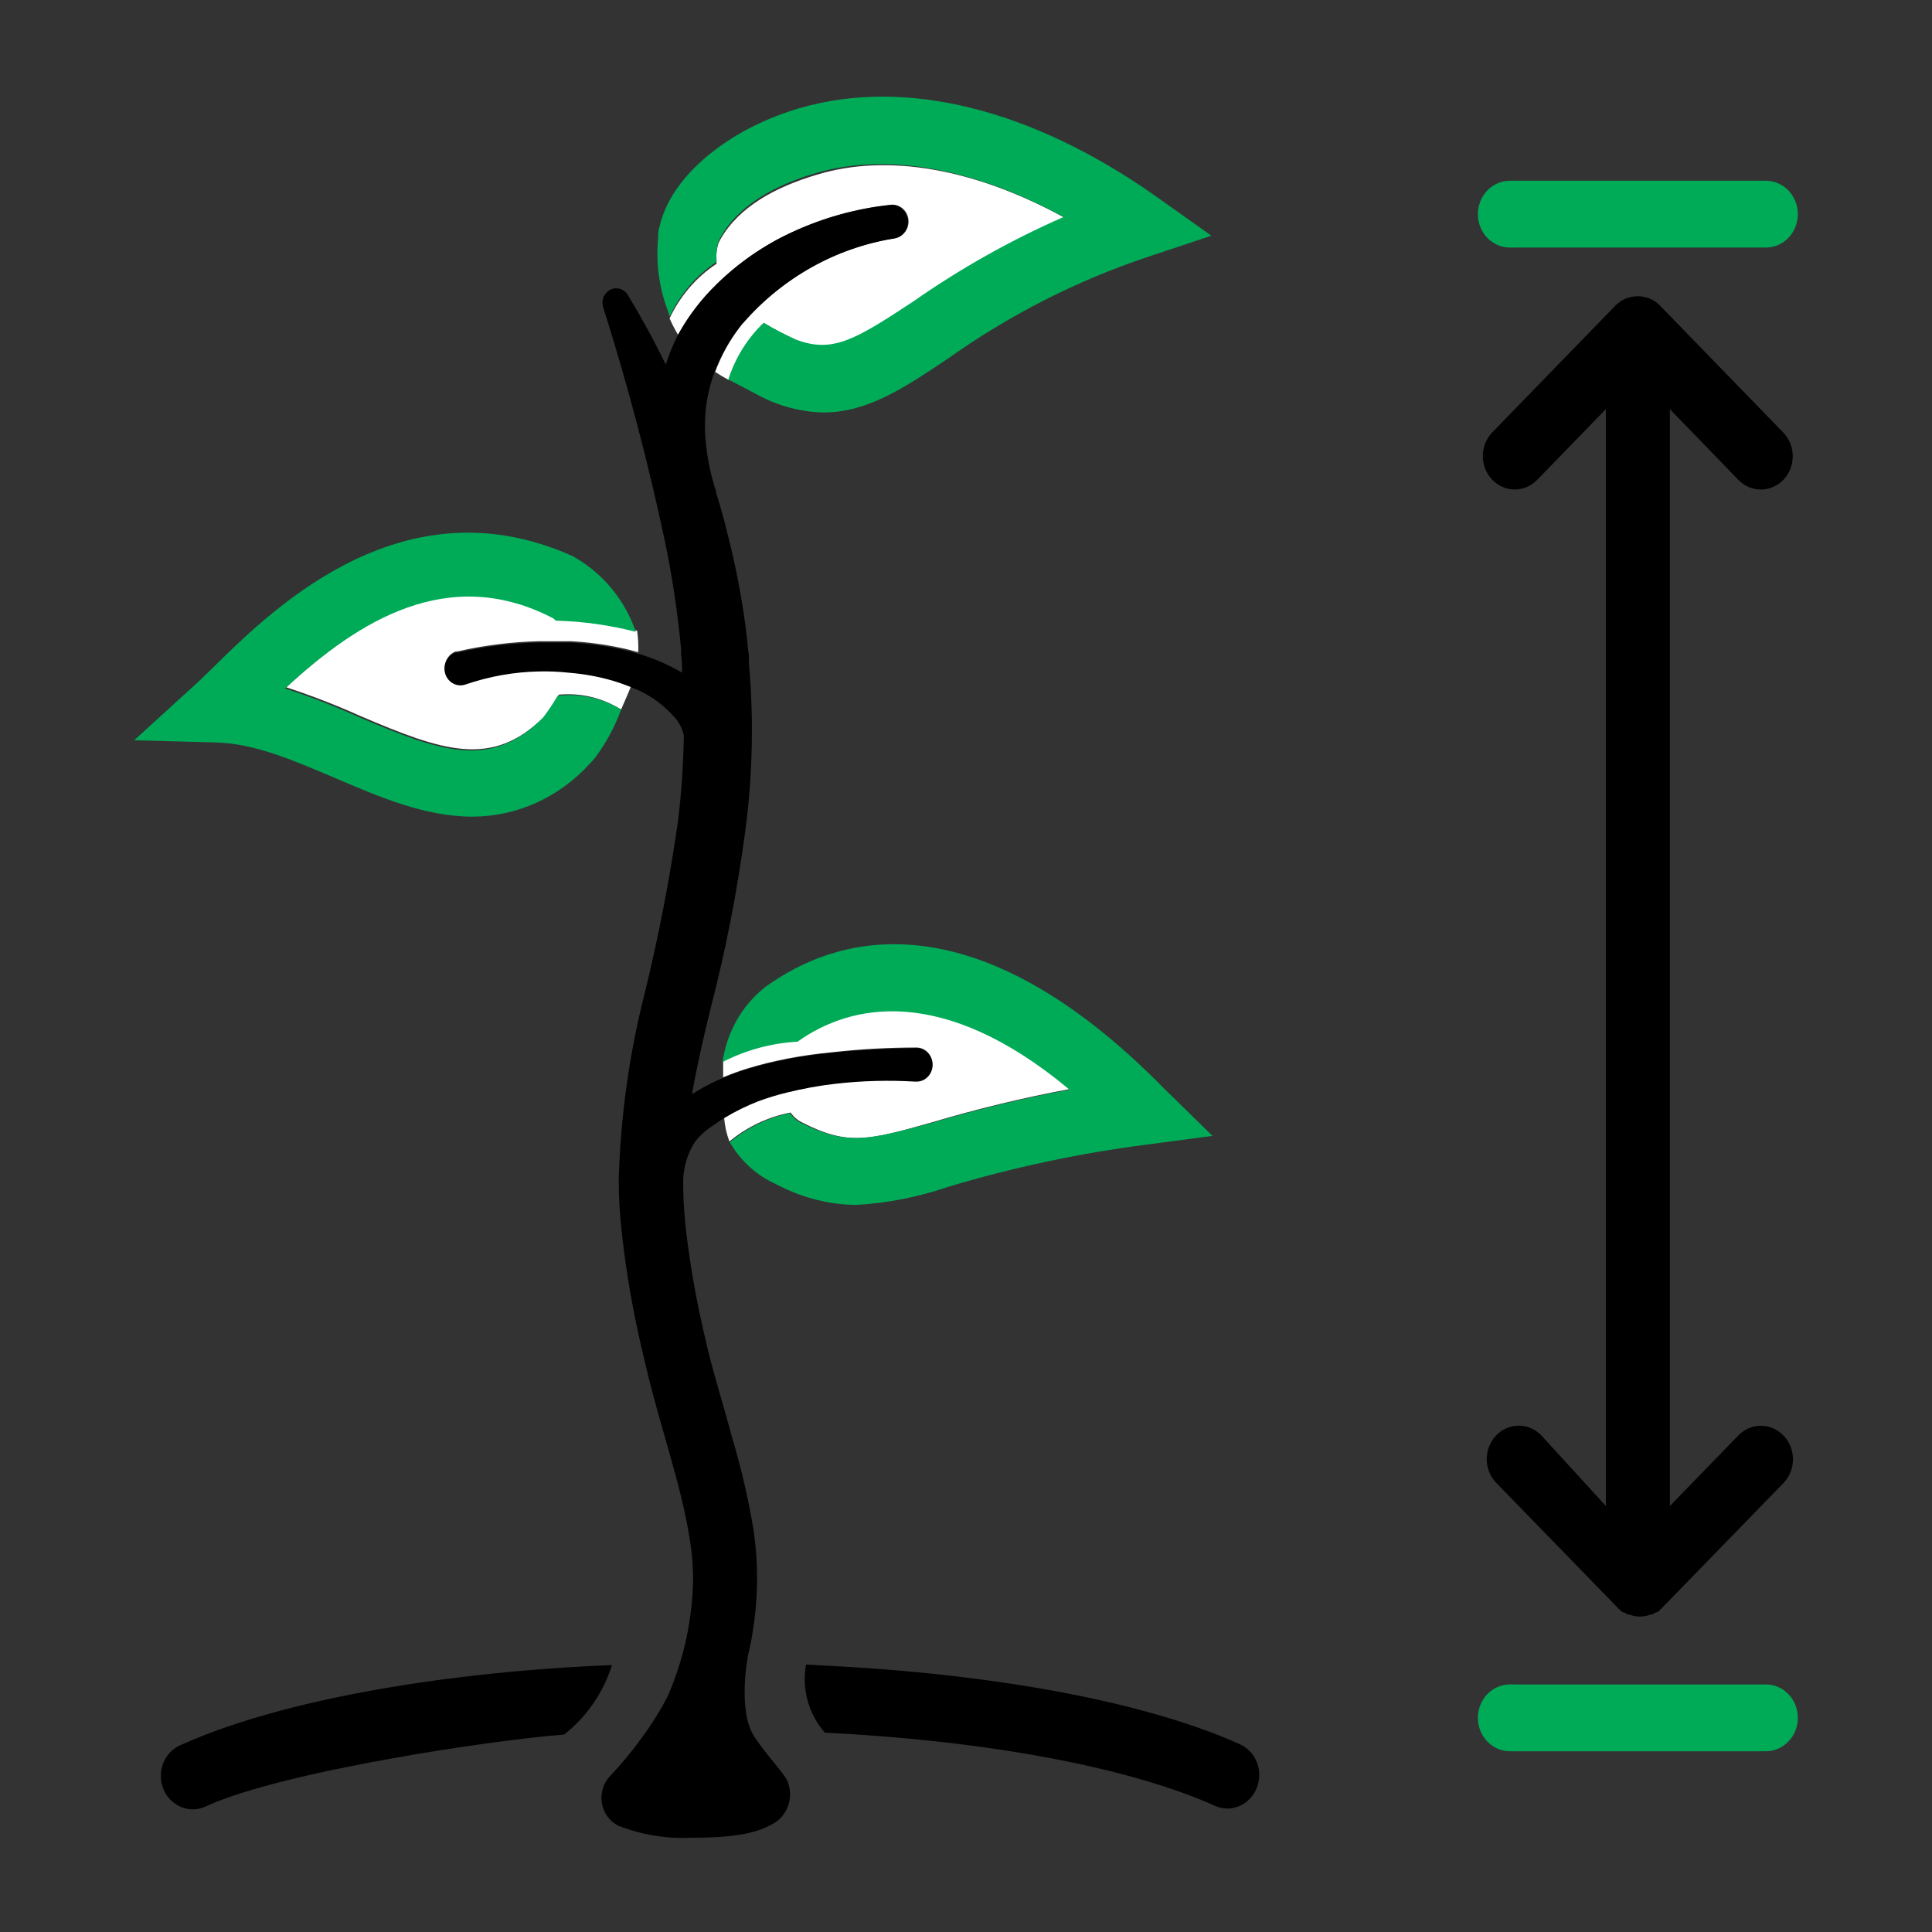
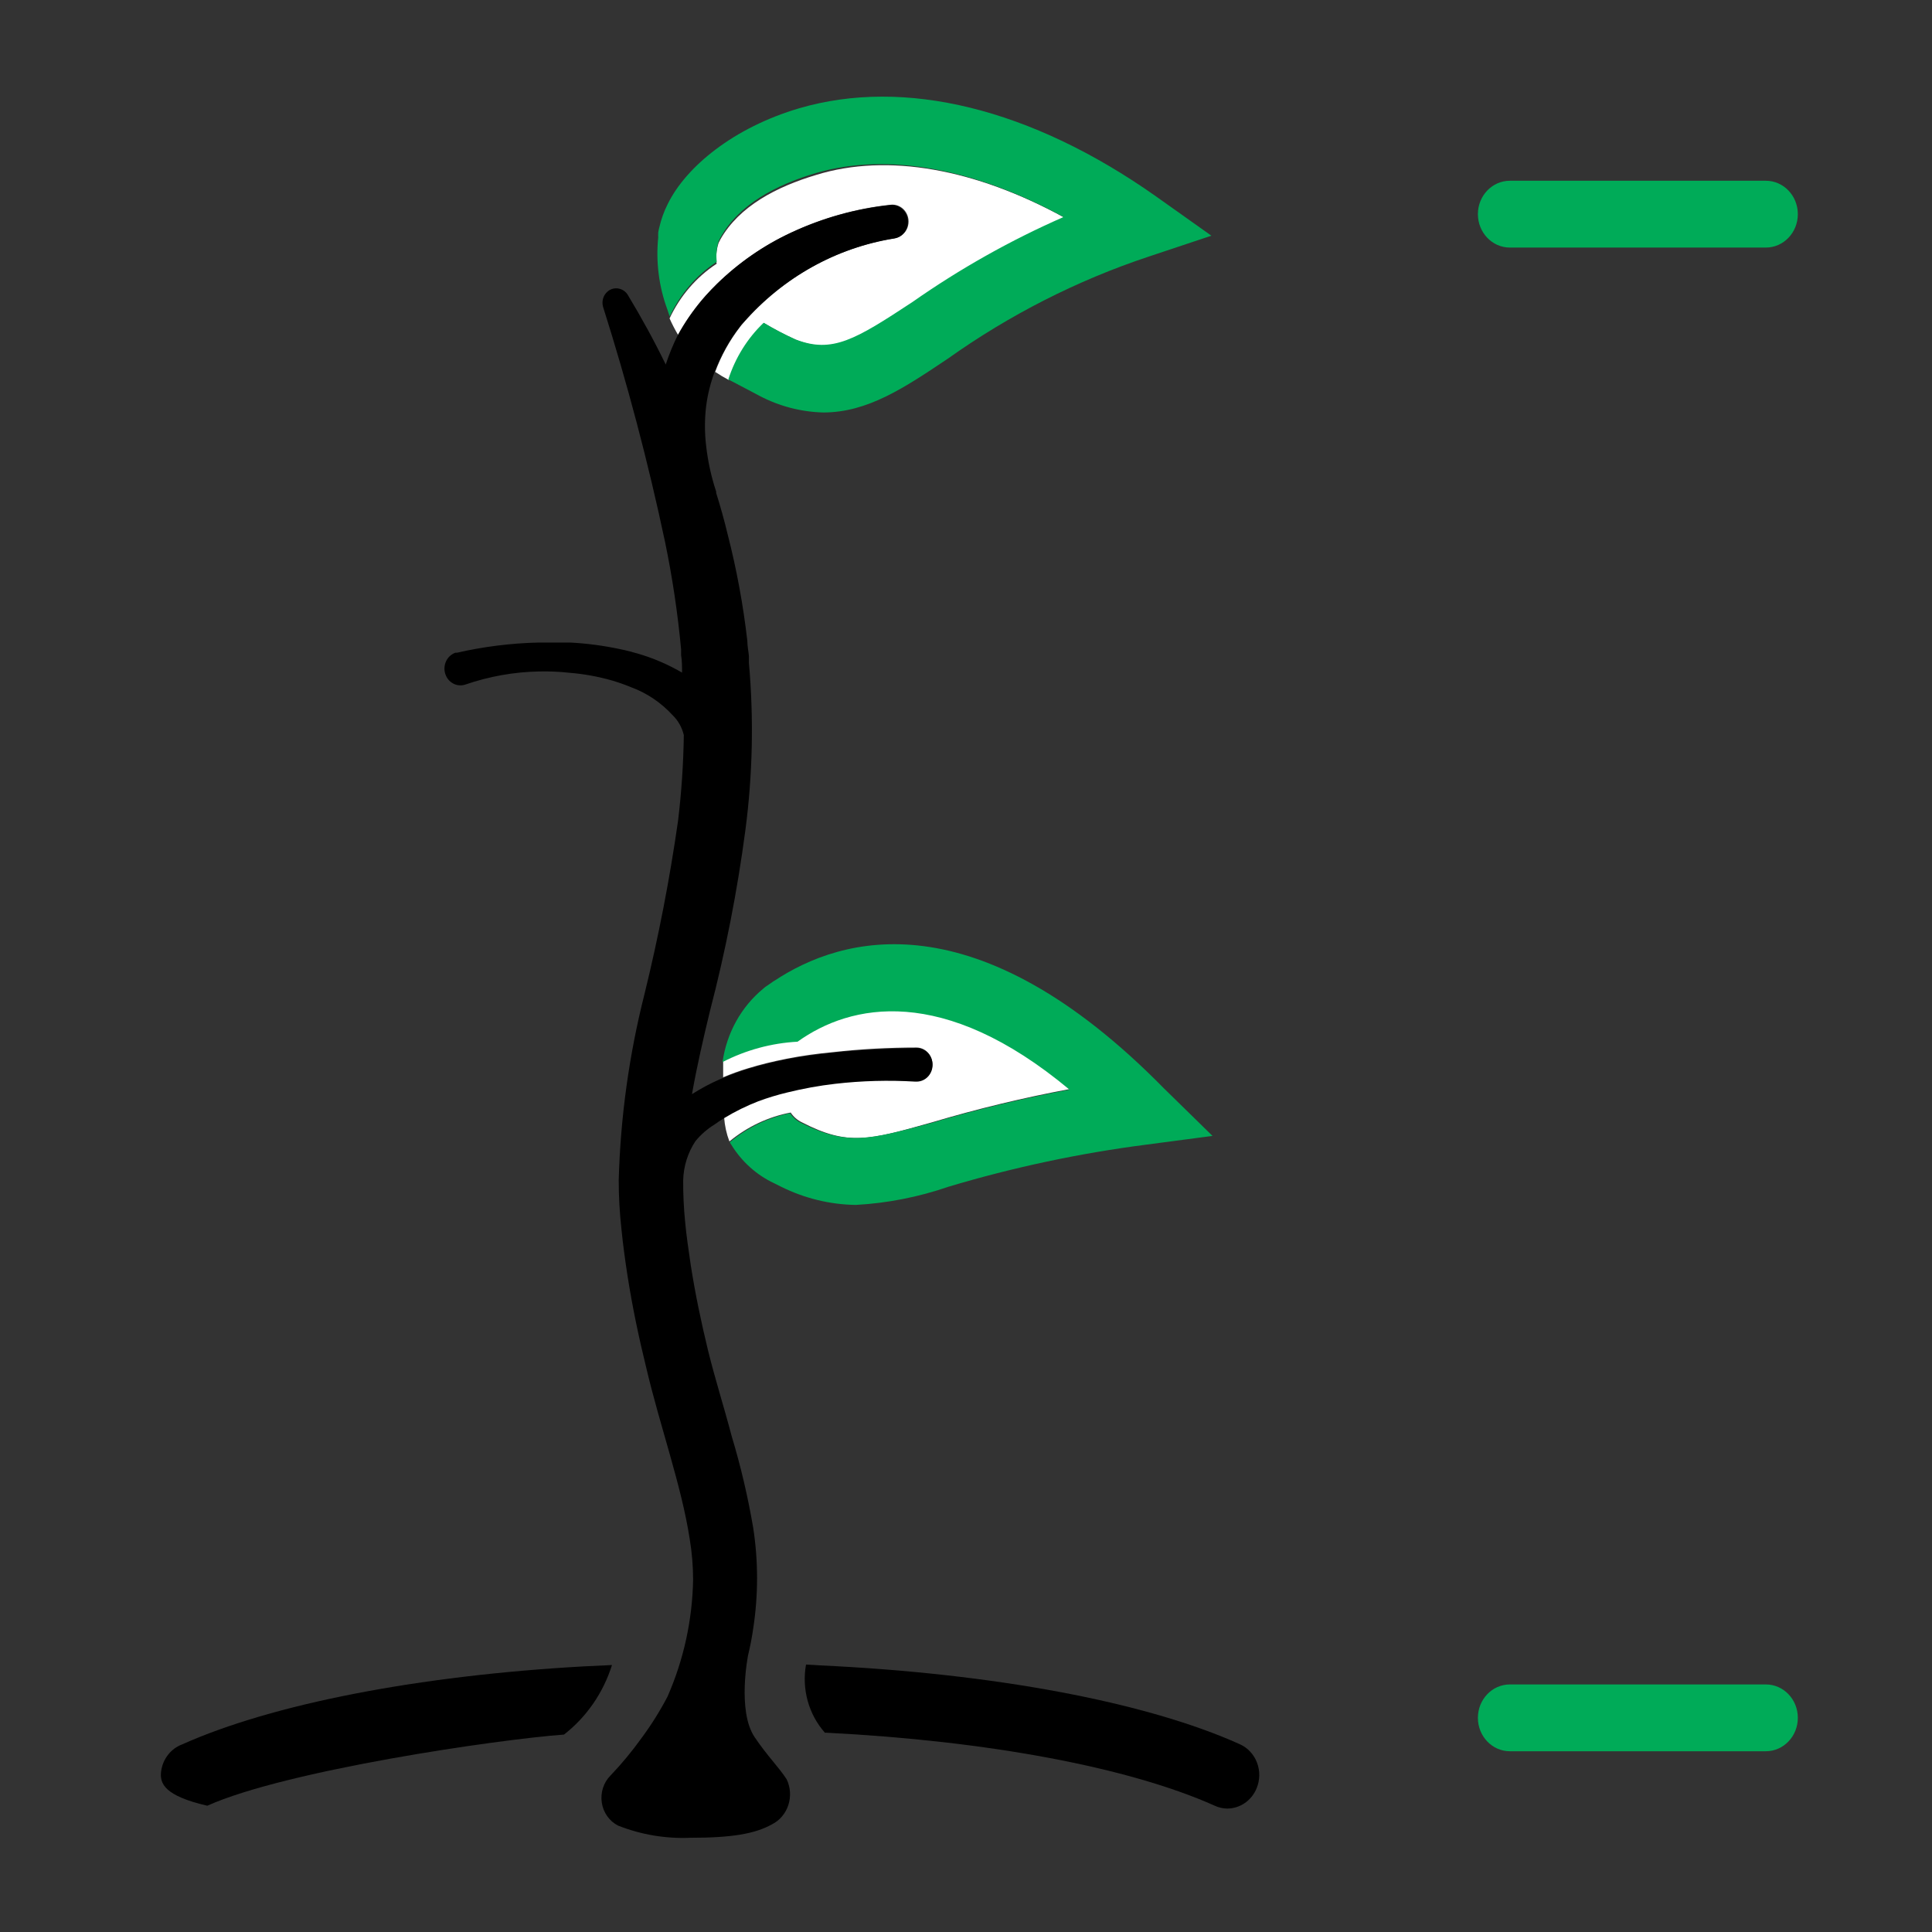
<svg xmlns="http://www.w3.org/2000/svg" width="72px" height="72px" viewBox="0 0 72 72" version="1.1">
  <rect x="0" y="0" width="72" height="72" fill="#333333" stroke="none" />
  <title>Hoogte</title>
  <defs />
  <g id="Artboard" stroke="none" stroke-width="1" fill="none" fill-rule="evenodd">
    <g id="Height-(O)">
      <path d="M39.881,40.583 C38.143,40.907 36.422,41.322 34.724,41.828 C32.393,42.488 31.606,42.712 29.889,41.828 C29.719,41.748 29.573,41.621 29.466,41.461 C28.632,41.619 27.848,41.989 27.183,42.538 C27.074,42.251 27.008,41.949 26.986,41.641 C27.39,41.396 27.812,41.188 28.25,41.018 C28.605,40.886 28.967,40.776 29.335,40.688 C29.924,40.543 30.522,40.435 31.123,40.365 C32.113,40.251 33.11,40.224 34.104,40.284 L34.152,40.284 C34.481,40.284 34.748,40.005 34.748,39.661 C34.748,39.317 34.481,39.038 34.152,39.038 C33.109,39.038 32.065,39.095 31.016,39.213 C30.42,39.269 29.883,39.344 29.317,39.456 C28.751,39.568 28.357,39.667 27.88,39.811 C27.565,39.906 27.255,40.018 26.95,40.147 C26.95,39.904 26.95,39.692 26.95,39.524 C27.823,39.075 28.775,38.817 29.746,38.765 C31.726,37.376 35.171,36.654 39.881,40.583 Z" id="Shape" fill="#FFFFFF" fill-rule="nonzero" />
      <path d="M39.66,8.106 C37.689,8.97 35.802,10.031 34.027,11.275 C31.904,12.695 31.046,13.199 29.675,12.67 C29.267,12.486 28.868,12.278 28.483,12.047 C27.878,12.624 27.425,13.353 27.165,14.164 C26.989,14.071 26.818,13.969 26.652,13.859 C26.879,13.249 27.194,12.68 27.588,12.172 C27.625,12.121 27.665,12.073 27.707,12.028 C29.185,10.336 31.174,9.225 33.341,8.878 C33.554,8.847 33.735,8.699 33.816,8.491 C33.896,8.283 33.865,8.045 33.732,7.868 C33.6,7.691 33.387,7.601 33.174,7.632 C31.906,7.769 30.666,8.116 29.502,8.66 C28.485,9.132 27.55,9.778 26.736,10.571 C26.593,10.708 26.456,10.858 26.318,11.007 C25.956,11.416 25.634,11.862 25.359,12.34 L25.275,12.489 C25.156,12.289 25.048,12.081 24.953,11.866 C25.344,11.03 25.951,10.325 26.706,9.83 C26.675,9.577 26.697,9.32 26.772,9.077 C26.782,9.046 26.796,9.017 26.813,8.99 C26.821,8.968 26.831,8.947 26.843,8.928 C27.547,7.682 28.942,6.96 30.42,6.518 C33.079,5.696 36.346,6.294 39.66,8.106 Z" id="Shape" fill="#FFFFFF" fill-rule="nonzero" />
-       <path d="M66.469,53.502 C66.693,53.736 66.819,54.053 66.819,54.383 C66.819,54.714 66.693,55.031 66.469,55.265 L61.897,59.965 L61.766,60.084 L61.712,60.084 C61.664,60.119 61.612,60.148 61.557,60.171 L61.498,60.171 C61.448,60.193 61.396,60.21 61.343,60.221 C61.193,60.254 61.039,60.254 60.889,60.221 C60.836,60.21 60.784,60.193 60.734,60.171 L60.675,60.171 C60.621,60.147 60.569,60.118 60.52,60.084 L60.466,60.084 L60.335,59.965 L55.763,55.265 C55.293,54.781 55.288,53.992 55.751,53.502 C56.213,53.012 56.969,53.007 57.438,53.49 L59.846,56.124 L59.846,15.247 L57.289,17.881 C57.067,18.111 56.767,18.241 56.454,18.242 C55.971,18.243 55.535,17.938 55.351,17.472 C55.167,17.005 55.27,16.468 55.613,16.113 L60.192,11.399 C60.245,11.344 60.303,11.294 60.365,11.25 C60.43,11.202 60.5,11.162 60.573,11.132 C60.624,11.107 60.679,11.09 60.734,11.082 C60.929,11.024 61.136,11.024 61.331,11.082 C61.386,11.09 61.441,11.107 61.492,11.132 C61.565,11.162 61.635,11.202 61.7,11.25 C61.767,11.297 61.829,11.351 61.885,11.412 L66.463,16.125 C66.926,16.611 66.926,17.395 66.463,17.881 C65.998,18.364 65.247,18.364 64.782,17.881 L62.231,15.247 L62.231,56.124 L64.788,53.49 C65.257,53.011 66.008,53.016 66.469,53.502 Z" id="Shape" fill="#000000" fill-rule="nonzero" />
      <path d="M65.808,65.264 L56.269,65.264 C55.611,65.264 55.077,64.707 55.077,64.019 C55.077,63.331 55.611,62.774 56.269,62.774 L65.808,62.774 C66.466,62.774 67,63.331 67,64.019 C67,64.707 66.466,65.264 65.808,65.264 Z" id="Shape" fill="#00AB58" fill-rule="nonzero" />
      <path d="M65.808,9.226 L56.269,9.226 C55.611,9.226 55.077,8.669 55.077,7.981 C55.077,7.293 55.611,6.736 56.269,6.736 L65.808,6.736 C66.466,6.736 67,7.293 67,7.981 C67,8.669 66.466,9.226 65.808,9.226 Z" id="Shape" fill="#00AB58" fill-rule="nonzero" />
-       <path d="M22.807,62.051 C22.481,63.087 21.856,63.991 21.019,64.642 C18.515,64.828 10.669,65.974 7.724,67.294 C7.328,67.504 6.853,67.466 6.492,67.195 C6.13,66.925 5.943,66.468 6.005,66.008 C6.068,65.549 6.37,65.164 6.788,65.009 C10.151,63.502 15.594,62.444 21.758,62.101 L22.807,62.051 Z" id="Shape" fill="#000000" fill-rule="nonzero" />
+       <path d="M22.807,62.051 C22.481,63.087 21.856,63.991 21.019,64.642 C18.515,64.828 10.669,65.974 7.724,67.294 C6.13,66.925 5.943,66.468 6.005,66.008 C6.068,65.549 6.37,65.164 6.788,65.009 C10.151,63.502 15.594,62.444 21.758,62.101 L22.807,62.051 Z" id="Shape" fill="#000000" fill-rule="nonzero" />
      <path d="M46.832,66.64 C46.646,67.1 46.214,67.399 45.735,67.4 C45.575,67.398 45.417,67.362 45.27,67.294 C42.087,65.868 36.829,64.878 30.796,64.573 L30.742,64.573 C30.135,63.89 29.874,62.948 30.038,62.033 L30.557,62.064 C37.013,62.363 42.713,63.427 46.206,65.003 C46.497,65.133 46.727,65.379 46.844,65.686 C46.962,65.993 46.957,66.336 46.832,66.64 Z" id="Shape" fill="#000000" fill-rule="nonzero" />
      <path d="M45.187,42.332 L42.731,42.656 C40.235,42.977 37.767,43.502 35.35,44.225 C34.232,44.611 33.069,44.839 31.892,44.904 C30.929,44.89 29.979,44.658 29.108,44.225 L28.846,44.094 C28.194,43.788 27.641,43.291 27.254,42.662 C27.233,42.633 27.213,42.601 27.195,42.569 C27.849,42.023 28.62,41.651 29.442,41.485 C29.549,41.645 29.695,41.772 29.866,41.853 C31.582,42.706 32.369,42.475 34.7,41.853 C36.398,41.347 38.119,40.931 39.857,40.608 C35.148,36.679 31.702,37.401 29.723,38.821 C28.751,38.873 27.799,39.131 26.927,39.58 C27.079,38.501 27.621,37.523 28.441,36.847 C28.478,36.812 28.518,36.781 28.56,36.753 L28.769,36.61 C28.792,36.59 28.818,36.573 28.846,36.56 C31.368,34.879 36.388,33.447 43.374,40.558 L45.187,42.332 Z" id="Shape" fill="#00AB58" fill-rule="nonzero" />
      <path d="M28.882,36.529 C28.854,36.542 28.828,36.559 28.804,36.579 C28.829,36.56 28.855,36.544 28.882,36.529 Z" id="Shape" fill="#00AB58" fill-rule="nonzero" />
      <path d="M45.145,8.784 L42.79,9.569 C40.135,10.453 37.617,11.735 35.314,13.373 C33.705,14.45 32.334,15.372 30.682,15.372 C29.853,15.351 29.039,15.139 28.298,14.749 L28.065,14.625 L27.272,14.208 L27.141,14.145 C27.401,13.334 27.854,12.606 28.459,12.028 C28.845,12.259 29.243,12.467 29.651,12.651 C31.022,13.18 31.881,12.651 34.003,11.256 C35.778,10.012 37.665,8.951 39.637,8.087 C36.322,6.275 33.079,5.677 30.426,6.443 C28.924,6.885 27.529,7.62 26.849,8.853 C26.834,8.871 26.824,8.892 26.819,8.915 C26.802,8.942 26.788,8.971 26.777,9.002 C26.703,9.245 26.681,9.503 26.712,9.756 C25.957,10.25 25.35,10.955 24.959,11.792 C24.929,11.711 24.9,11.63 24.876,11.549 C24.556,10.69 24.437,9.763 24.53,8.847 C24.527,8.797 24.527,8.747 24.53,8.697 C24.527,8.687 24.527,8.676 24.53,8.666 C24.54,8.599 24.554,8.532 24.572,8.467 C24.641,8.168 24.745,7.88 24.882,7.608 C25.567,6.207 27.35,4.75 29.788,4.034 C33.705,2.888 38.426,4.034 43.076,7.315 L45.145,8.784 Z" id="Shape" fill="#00AB58" fill-rule="nonzero" />
-       <path d="M22.825,25.34 C23.057,25.409 23.286,25.49 23.511,25.583 C23.397,25.882 23.266,26.156 23.147,26.442 C22.45,26.006 21.638,25.811 20.828,25.888 C20.662,26.174 20.479,26.449 20.279,26.71 C18.336,28.647 16.482,27.987 13.406,26.673 C12.512,26.271 11.598,25.918 10.669,25.614 C13.406,23.08 16.786,20.969 20.673,23.005 L20.762,23.086 C21.767,23.113 22.767,23.253 23.743,23.504 C23.782,23.769 23.796,24.038 23.785,24.307 C23.57,24.245 23.356,24.188 23.141,24.145 C22.524,24.013 21.898,23.929 21.269,23.896 C20.882,23.896 20.488,23.896 20.077,23.896 C19.058,23.921 18.044,24.048 17.048,24.276 L16.989,24.276 C16.838,24.328 16.714,24.441 16.644,24.59 C16.573,24.738 16.562,24.91 16.613,25.066 C16.663,25.224 16.771,25.353 16.914,25.427 C17.056,25.501 17.22,25.512 17.37,25.459 C18.252,25.156 19.172,24.992 20.101,24.973 C20.483,24.965 20.865,24.981 21.245,25.023 C21.78,25.076 22.309,25.182 22.825,25.34 Z" id="Shape" fill="#FFFFFF" fill-rule="nonzero" />
      <path d="M34.754,39.686 C34.754,40.03 34.487,40.309 34.158,40.309 L34.11,40.309 C33.116,40.249 32.119,40.276 31.129,40.39 C30.528,40.459 29.93,40.568 29.341,40.713 C28.973,40.801 28.611,40.911 28.256,41.043 C27.818,41.213 27.396,41.421 26.992,41.666 C26.867,41.741 26.748,41.822 26.634,41.903 C26.365,42.068 26.123,42.278 25.919,42.525 C25.634,42.954 25.474,43.46 25.46,43.982 C25.457,44.498 25.481,45.013 25.532,45.526 C25.579,46.049 25.663,46.597 25.74,47.133 C25.907,48.204 26.128,49.262 26.384,50.315 C26.64,51.367 26.98,52.425 27.266,53.515 C27.605,54.639 27.874,55.785 28.071,56.946 C28.261,58.183 28.261,59.444 28.071,60.682 C28.024,61.017 27.96,61.349 27.88,61.678 C27.88,61.678 27.463,63.764 28.125,64.741 C28.608,65.457 29.019,65.849 29.317,66.31 C29.46,66.609 29.482,66.956 29.378,67.272 C29.274,67.589 29.052,67.848 28.763,67.991 C28.131,68.34 27.284,68.489 25.71,68.489 C24.798,68.526 23.888,68.372 23.034,68.035 C22.709,67.87 22.482,67.55 22.427,67.177 C22.371,66.805 22.493,66.428 22.753,66.167 C23.168,65.733 23.552,65.269 23.904,64.778 C24.267,64.289 24.592,63.771 24.876,63.228 C25.478,61.86 25.803,60.376 25.83,58.87 C25.829,58.362 25.787,57.856 25.704,57.357 C25.394,55.345 24.608,53.204 24.077,50.943 C23.803,49.829 23.564,48.689 23.385,47.538 C23.296,46.958 23.218,46.398 23.159,45.8 C23.092,45.197 23.058,44.59 23.058,43.982 C23.122,41.641 23.444,39.316 24.017,37.052 C24.54,34.922 24.958,32.765 25.269,30.589 C25.397,29.529 25.469,28.463 25.484,27.395 C25.418,27.114 25.275,26.858 25.073,26.66 C24.639,26.185 24.104,25.824 23.511,25.608 C23.286,25.515 23.057,25.434 22.825,25.365 C22.303,25.215 21.768,25.117 21.227,25.073 C20.847,25.031 20.465,25.014 20.083,25.023 C19.155,25.042 18.234,25.206 17.352,25.508 C17.202,25.562 17.038,25.55 16.896,25.477 C16.754,25.403 16.645,25.273 16.595,25.116 C16.544,24.959 16.555,24.788 16.626,24.639 C16.696,24.491 16.82,24.378 16.971,24.325 L17.03,24.325 C18.026,24.098 19.04,23.97 20.059,23.946 C20.446,23.946 20.84,23.946 21.251,23.946 C21.88,23.979 22.506,24.062 23.123,24.195 C23.338,24.238 23.552,24.294 23.767,24.357 C24.342,24.524 24.897,24.762 25.418,25.066 C25.418,24.848 25.418,24.631 25.383,24.413 L25.383,24.201 C25.258,22.858 25.059,21.523 24.786,20.204 C24.158,17.24 23.386,14.312 22.473,11.431 C22.402,11.177 22.519,10.907 22.748,10.795 C22.977,10.683 23.251,10.763 23.391,10.982 C23.898,11.823 24.375,12.688 24.81,13.585 C24.935,13.202 25.089,12.829 25.269,12.47 L25.353,12.321 C25.624,11.855 25.94,11.419 26.295,11.02 C26.432,10.87 26.569,10.721 26.712,10.584 C27.526,9.79 28.461,9.144 29.478,8.672 C30.642,8.129 31.882,7.782 33.15,7.645 C33.363,7.614 33.576,7.704 33.708,7.881 C33.841,8.058 33.873,8.295 33.792,8.503 C33.711,8.712 33.53,8.859 33.317,8.89 C31.15,9.237 29.162,10.349 27.684,12.041 C27.641,12.085 27.601,12.133 27.564,12.184 C27.171,12.692 26.855,13.262 26.628,13.871 C26.479,14.272 26.375,14.69 26.318,15.117 C26.256,15.621 26.256,16.132 26.318,16.636 C26.384,17.208 26.508,17.772 26.688,18.317 C26.691,18.333 26.691,18.35 26.688,18.367 C26.849,18.877 26.992,19.388 27.117,19.911 C27.452,21.215 27.697,22.543 27.851,23.883 C27.851,24.07 27.892,24.263 27.91,24.45 C27.91,24.537 27.91,24.618 27.91,24.705 C28.094,26.779 28.05,28.868 27.779,30.932 C27.479,33.202 27.038,35.451 26.462,37.662 C26.205,38.721 25.967,39.761 25.788,40.776 C26.12,40.564 26.467,40.379 26.825,40.222 L26.962,40.165 C27.267,40.037 27.577,39.925 27.892,39.829 C28.369,39.686 28.852,39.568 29.329,39.474 C29.806,39.381 30.462,39.288 31.028,39.232 C32.077,39.113 33.121,39.082 34.164,39.057 C34.322,39.059 34.473,39.126 34.584,39.244 C34.694,39.362 34.756,39.521 34.754,39.686 Z" id="Shape" fill="#000000" fill-rule="nonzero" />
-       <path d="M23.147,26.442 C22.922,27.061 22.613,27.642 22.229,28.167 C22.182,28.236 22.13,28.3 22.074,28.36 C22.038,28.398 22.008,28.435 21.973,28.466 C20.837,29.719 19.26,30.43 17.609,30.434 C15.82,30.434 14.109,29.686 12.488,28.995 C10.866,28.304 9.471,27.706 8.04,27.669 L5,27.588 L7.307,25.484 C7.522,25.291 7.766,25.048 8.046,24.774 C10.336,22.514 15.105,17.981 21.257,20.689 C21.325,20.714 21.389,20.747 21.448,20.789 L21.502,20.82 C22.52,21.428 23.298,22.395 23.695,23.547 C22.719,23.296 21.72,23.156 20.715,23.13 L20.625,23.049 C16.738,21.013 13.358,23.124 10.622,25.658 C11.551,25.961 12.464,26.315 13.358,26.716 C16.434,28.03 18.288,28.69 20.232,26.754 C20.431,26.492 20.614,26.218 20.78,25.932 C21.601,25.831 22.431,26.01 23.147,26.442 Z" id="Shape" fill="#00AB58" fill-rule="nonzero" />
-       <rect id="Rectangle" x="0" y="0" width="72" height="72" />
    </g>
  </g>
</svg>